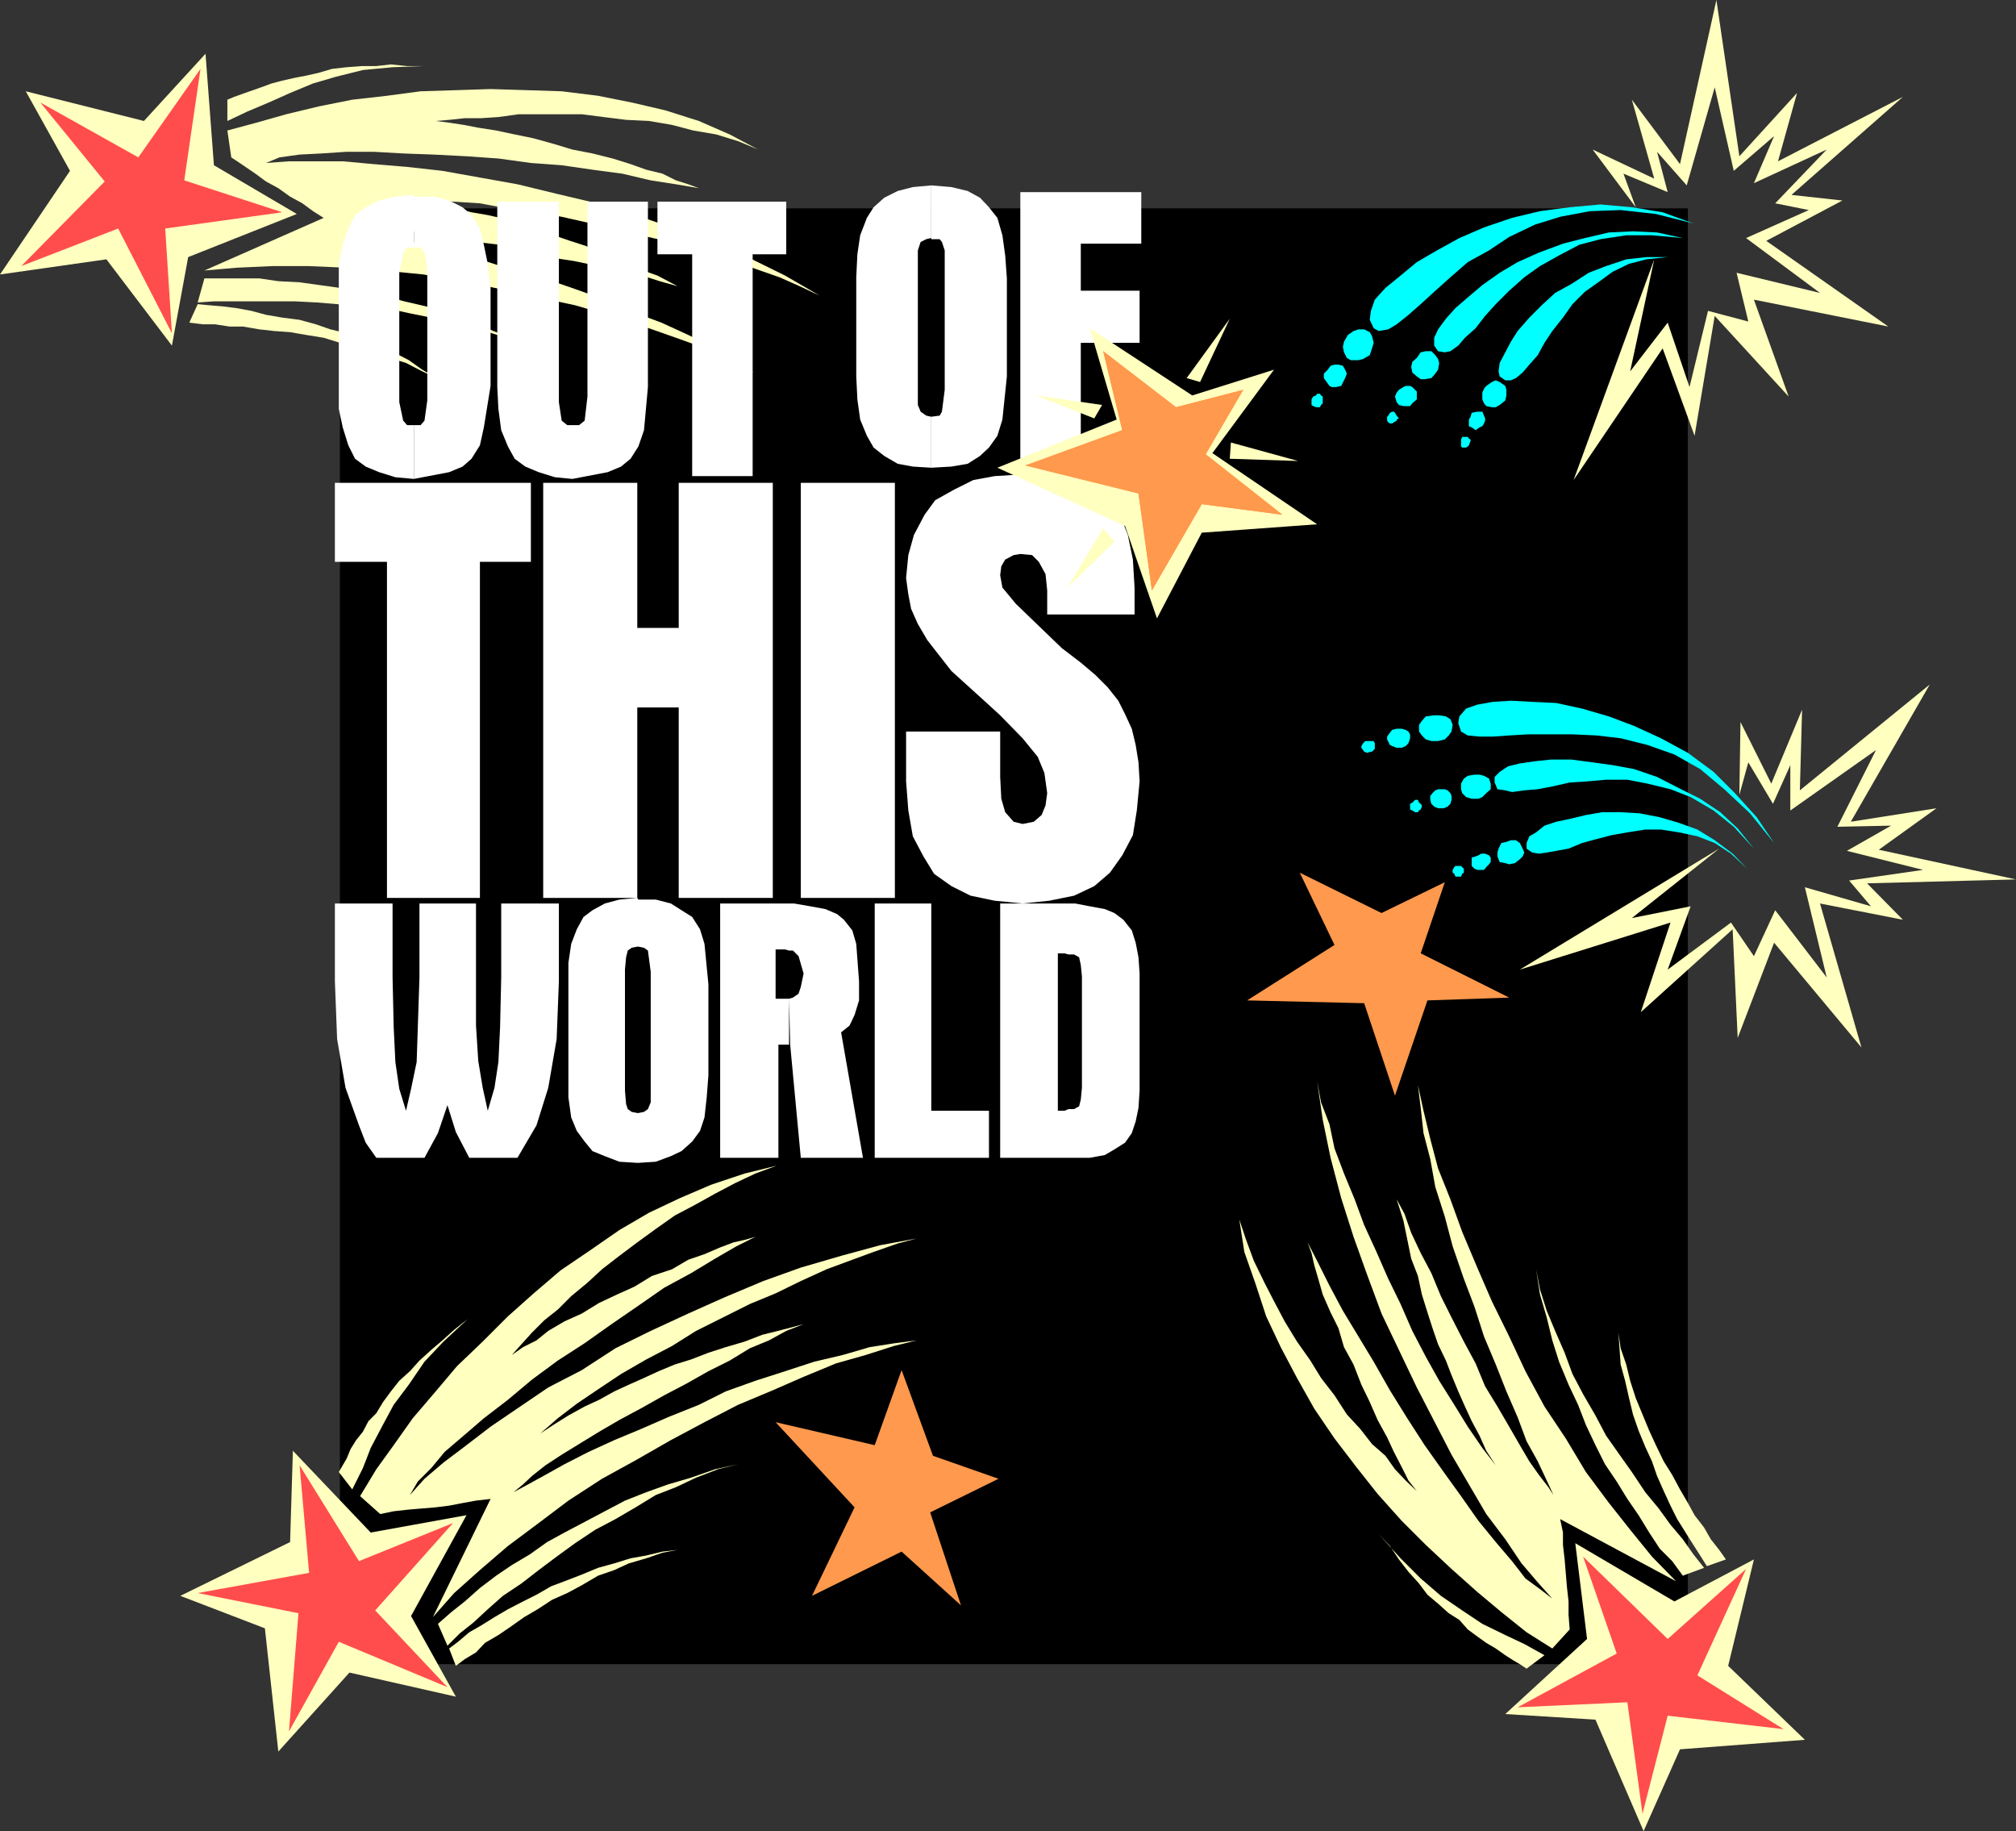
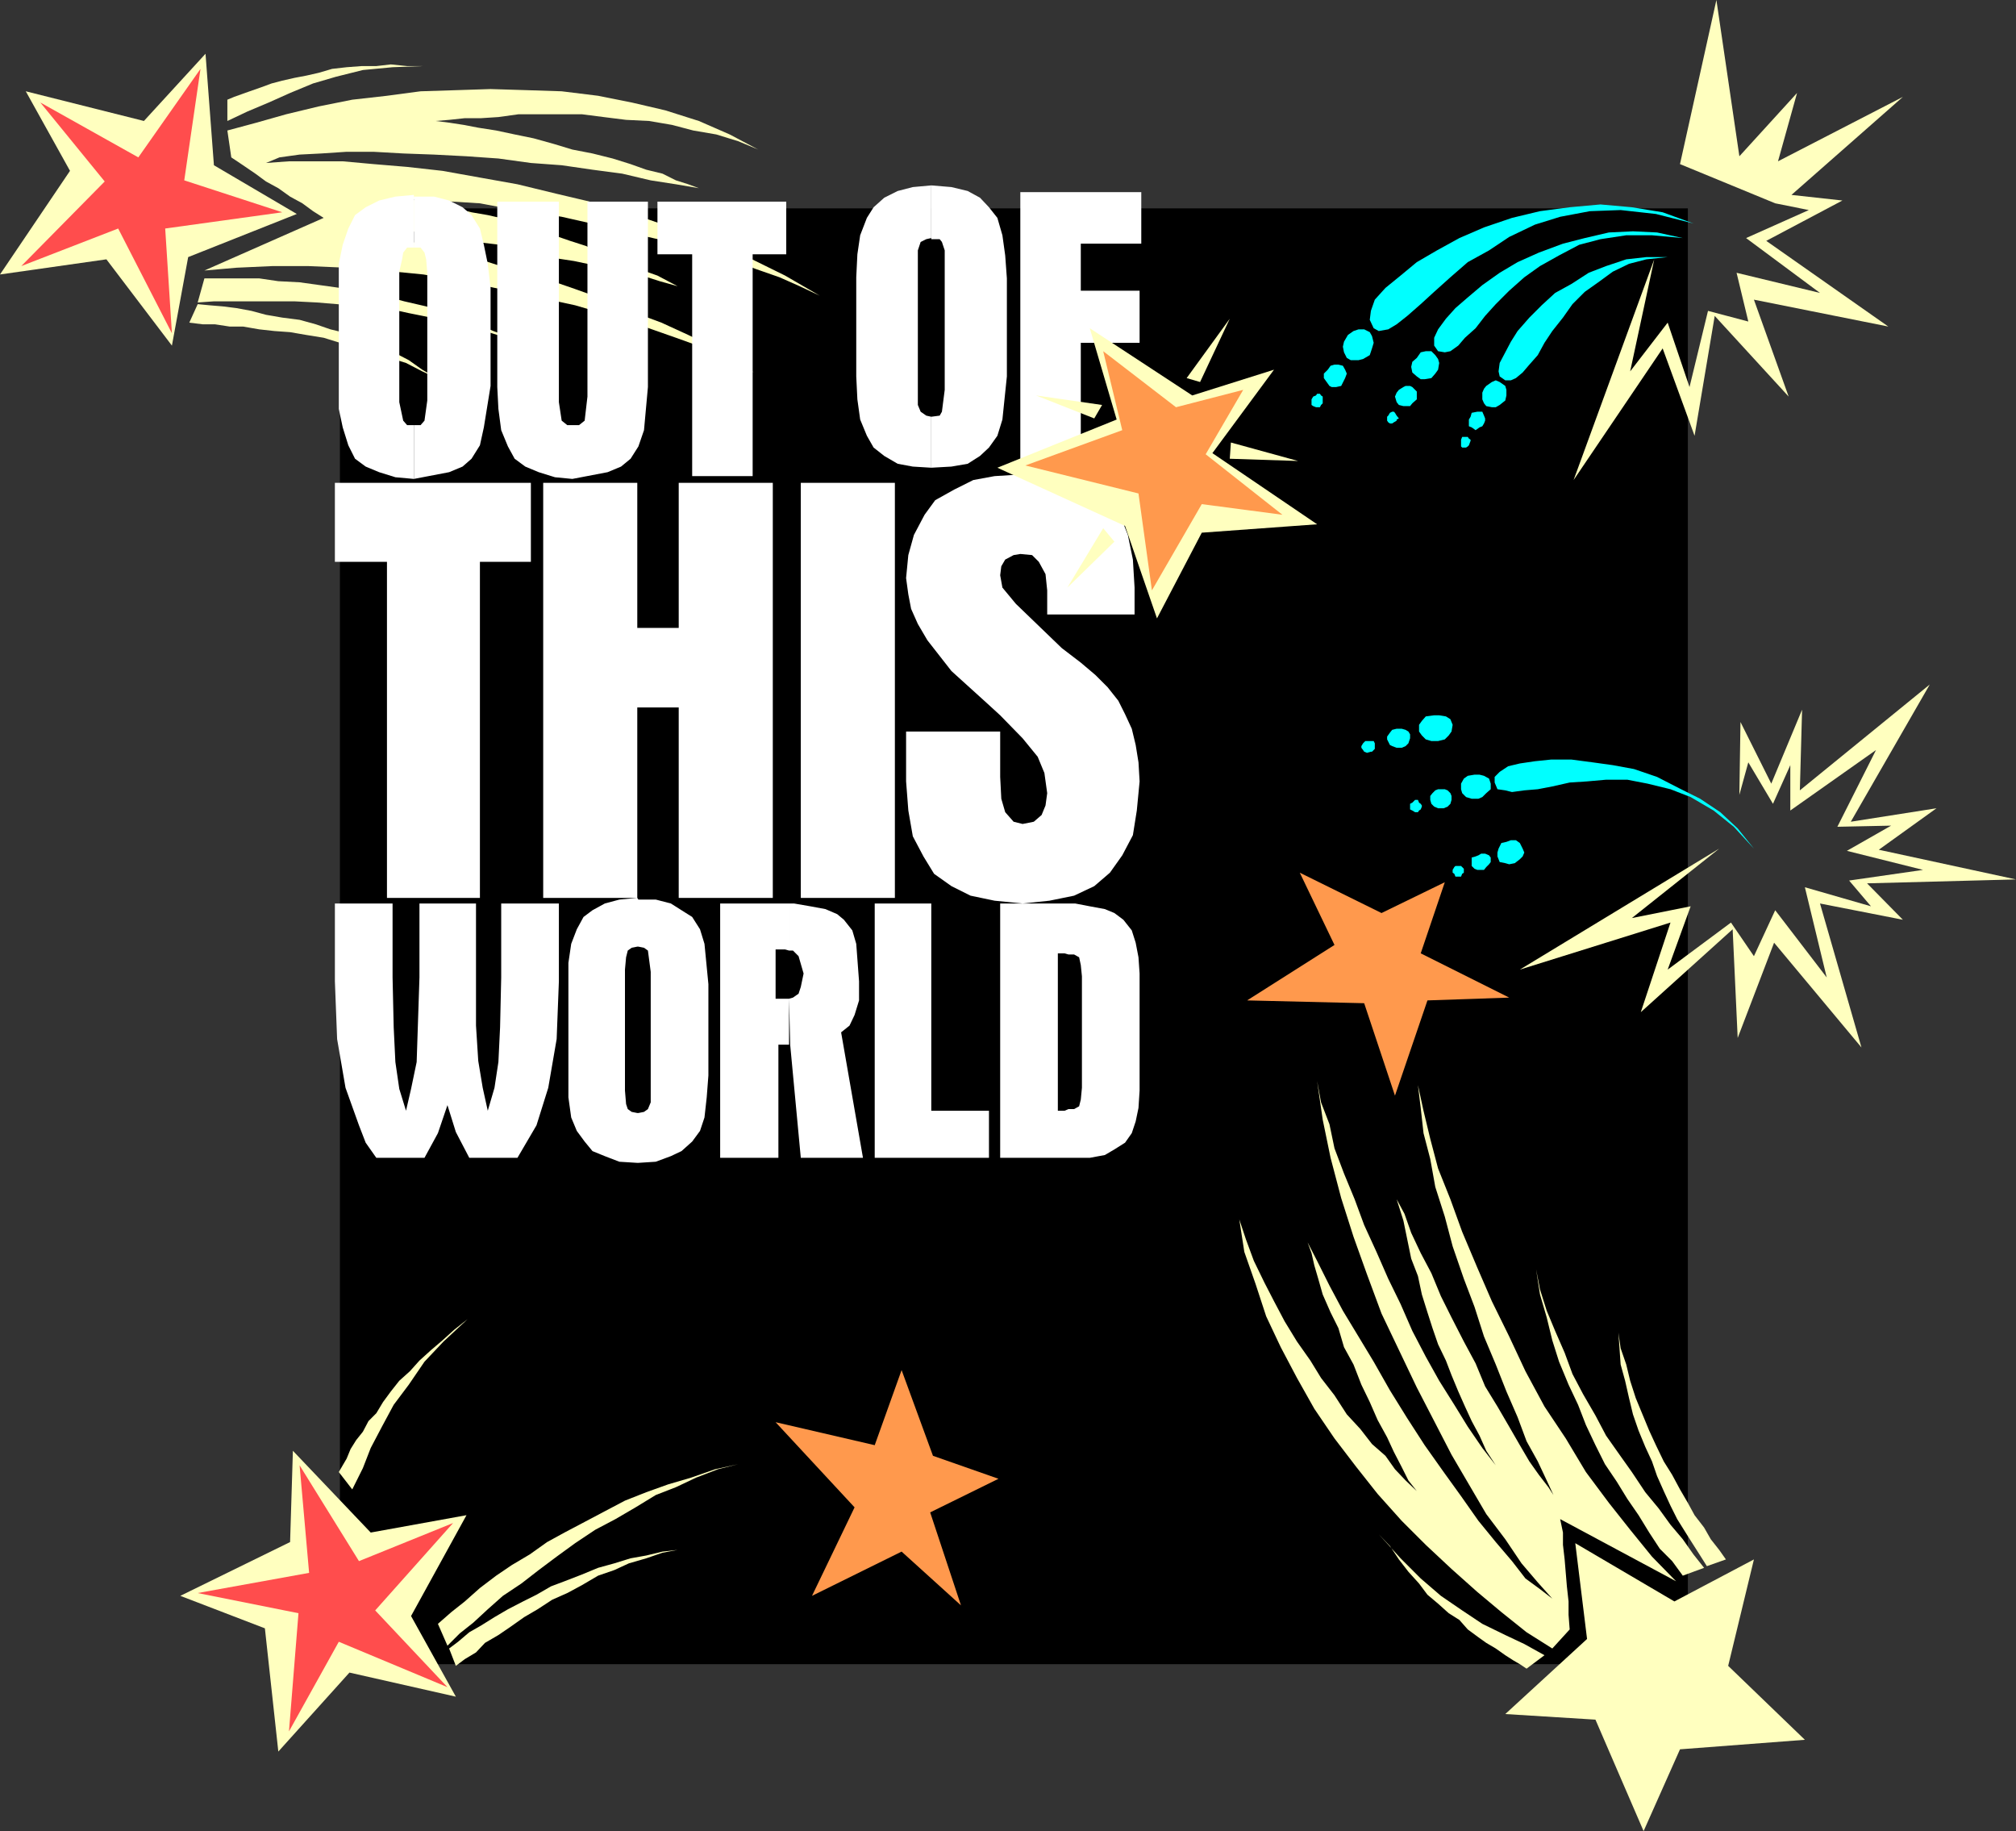
<svg xmlns="http://www.w3.org/2000/svg" width="360" height="326.898">
  <rect width="100%" height="100%" fill="#333333" stroke="none" />
  <path d="M60.7 37.2h240.702v259.898H60.7V37.199" />
-   <path fill="#ffffbf" d="M295.402 46.297 281 85.699l15.902-23.5 5.7 15.598 3.597-21.399 13.203 14.399L313.2 53.5l24 4.797L315.402 43 329 35.797l-9.098-1 19.899-17.5-22.301 11.5 3.402-12.2-10.3 11.301L306.5 0 300 29.297l-8.598-11.5 4 14.101-11-5.199 7.7 10.301-2.2-6 7.899 3.297-1.899-7.2 5.297 6 5-17.5 3.403 14.903 7.199-6.203-3.602 8.402 13-6L317 36.297l6 1.203-11.2 5 13.2 9.797-14.898-3.598 2.097 8.7L305 55.5l-3.3 13.598-3.9-11.5-6.698 8.699 4.3-20" />
+   <path fill="#ffffbf" d="M295.402 46.297 281 85.699l15.902-23.5 5.7 15.598 3.597-21.399 13.203 14.399L313.2 53.5l24 4.797L315.402 43 329 35.797l-9.098-1 19.899-17.5-22.301 11.5 3.402-12.2-10.3 11.301L306.5 0 300 29.297L317 36.297l6 1.203-11.2 5 13.2 9.797-14.898-3.598 2.097 8.7L305 55.5l-3.3 13.598-3.9-11.5-6.698 8.699 4.3-20" />
  <path fill="#0ff" d="m245.3 58.598-.698-1.5.199-1.598.699-2 1.902-2.102 2.7-2.199L253 46.797l3.602-2.098 4-2.199L265 40.598l5-1.7 5-1.199 5.3-.699 5.5-.5 5.602.5 5.5.898 5.5 2L295.7 38.2l-6.297-.699-5.5.2-5.3 1-4.5 1.398-4.602 2.199-3.598 2.402-3.8 2.098L259 49.5l-2.898 2.598-2.403 2.199-2.398 2.101-1.899 1.5-1.5.899-1.703.3-.898-.5m23.499 9.301-1-.699-.198-.902.199-1.5 2-3.797L271 59.098l2.102-2.399L275.3 54.5l2.398-2.203 2.903-1.598 3.097-2L286.8 47.5l3.601-1.203 3.598-.399h3.8l3.602.399-3.601-.399-3.801.399-3.098.8L288 48.5l-2.598 1.898-2.402 1.7-2.2 2.199-1.698 2.402-1.903 2.399-1.398 2.101-1.2 2.2-1.5 1.699-1.199 1.402-1.203 1-.898.398h-1" />
  <path fill="#0ff" d="m256.8 62.7-.698-1v-1.403l.699-1.5 1.398-1.899L259.902 55l2.2-1.902 2.597-2.2 3.102-2.199L271 46.797l3.8-1.7 4.302-1.597 3.898-1 4.3-1 4.302-.203 4.3.203 4.598 1-5.5-.5h-4.598l-4.601.7-3.801 1-3.598 1.898L275 47.5l-2.8 2-2.7 2.398-2.398 2.399-1.903 2.101-1.699 2.2-1.898 1.699-1.2 1.402-1.402 1-1 .2-1.2-.2m-16.1-2.902 1-.7.902-.3h1l1 .5L245 60l.3 1.2-.3 1-.398 1.198-1.2.7-.8.199h-1.403l-.699-.399-.5-1-.2-1L240 61l.7-1.203M237.102 66l.5-.703.699-.2H239l.8.2.4.703.3.7-.3.8-.7 1.398-.898.2h-.801l-.399-.2-1-1.398v-.8l.7-.7m-2.602 4.797.5-.2.2-.3h.5l.202.3.297.2V72l-.297.297-.203.402H235l-.5-.199-.3-.203v-1l.3-.5m18.5-6.899.7-1 .902-.199h1l.699.7.5.699.199.699-.2 1.203-.5.7-.698.8-1.2.2h-.703l-.699-.5-.8-.7-.2-1 .2-.902.8-.7m-3.2 5.7.802-.5.398-.2h.8l.4.2.8.8v1.399l-.8.703-.4.5h-1.198l-.801-.203-.399-.5-.3-1 .3-.7.399-.5m-1.899 4.603.297-.5.403-.2h.3l.2.2.3.5.399.5-.399.198v.2l-.5.3-.3.2h-.403l-.297-.2-.203-.3v-.7l.203-.199M265 69.398l.402-.5 1-.699.7-.3.699.3 1 .7.199.699v1l-.2.902-1 .797-.698.402h-.7l-1-.199L265 72l-.3-.703v-1.2l.3-.699m-2.398 5 .199-.699 1-.199h.898l.301.7.2.5v.398l-.2.5-.3.5-.5.199-.7.5-.7-.5-.5-.2v-1.199l.302-.5m-1.7 4.102.2-.5h1l.199.297.3.203v.2l-.3.8-.2.2-.3.198h-.7l-.199-.199V78.5" />
  <path fill="#ffffbf" d="m307 151.5-35.598 21.598 26.899-8.399-5.301 16 16.402-14.8.899 19.398 6.5-17L332.402 187 325 161.297l14.8 2.902-6.398-6.5L360 157l-24.5-5.3 10.3-7.403-15.3 2.402 14.102-24.5-23.2 18.899.399-14.399-5.5 13.2-5.5-11-.2 13 1.598-5.801 4.403 7.402 3.097-6.902v8.101L335 133.9l-6.898 13.699 9.597-.2-7.898 4.5 13.601 3.399-13.203 1.902 3.903 4.598-11.801-3.399 3.898 16.102-9.199-12-3.8 8.2-4.098-6-11.301 8.398 4.101-11.301-10.5 2.101L307 151.5" />
-   <path fill="#0ff" d="m260.402 129.098.2-1.2 1.199-1.398 2-.703 2.8-.5 3.2-.2 3.8.2 4.301.203 4.598 1 4.8 1.398 4.5 1.7 4.802 2.199 4.8 2.601 4.598 3.399 3.8 3.8 3.9 4.301 3.1 4.602-4.3-5.3-4.598-4.302-4.3-3.601-4.602-2.598-4.8-1.699-4.798-1.203-4.3-.5-4.301-.2h-7.899l-3.402.2-2.898.203h-2.403l-2.097-.203-1.2-.7-.5-1.5m12.2 22.403v-1l.5-1.203 1.199-.7 1.5-1.199 2.101-.699 2.399-.5 2.898-.699 2.903-.5h3.3l3.399.2 3.601.698 3.399 1 3.3 1.2L306.2 150l3.203 2.398 2.598 2.7-2.898-2.7-2.903-1.898-3.097-1.203-3.301-.7-3.2-.5h-2.8l-3.2.5-2.8.5-2.7.7-2.601.703-2.398 1-2.2.398-1.703.301-1.398.2-1.2-.2-1-.699" />
  <path fill="#0ff" d="M266.902 139.7v-1l.899-.903 1.5-1 2.101-.5 2.7-.399 2.898-.3h3.602l3.8.5 3.598.5 3.8.699 4.102 1.402 3.899 2 3.8 1.899L307.2 145l3.102 2.898 2.898 3.602-3.597-3.902-3.602-2.899-4.098-2.402-3.601-1.399-4.102-1-3.597-.699H286.8l-3.399.301-3.101.2-3.102.698-2.597.5-2.403.2-2.199.3-1.2-.3-1.398-.2-.5-1.199M256.102 127.7H257l1.2.198.8.5.402 1-.203 1.2-.5.699L258 132l-1.2.297h-1.198l-1-.297-.7-.703-.5-.7v-1.199l.5-.699.7-.8 1.5-.2m-6.7 2.399h.899l.699.199.5.3.3.5v.7l-.3.902-.5.5-.7.301h-.898l-.8-.3-.403-.2-.5-1v-.5l.5-.703.403-.5.8-.2m-5.3 2.2h1.199l.199.402v1l-.5.5h-.2l-.698.2-.5-.2-.2-.3-.3-.399v-.3l.3-.5.399-.403h.3m19.199 6h.9l.8.203.902.5.297.898v1l-.797.7-.703.699-.699.3h-1.2l-1-.3-.698-.7-.2-.699v-1l.5-.898.7-.5 1.199-.203m-6.501 2.601h1.2l.5.2.5.5.2.5v.699l-.2.703-.5.5-.7.297h-1l-.698-.297-.5-.5-.2-.703v-.7l.399-.5.5-.5.5-.199m-4.101 1.899h.5l.202.5.297.203.203.297V144l-.203.5-.297.2-.203.3h-.5l-.5-.3-.398-.2v-1l.398-.203.5-.5m16.301 7.5.8-.297h.9l.702.5.5 1 .297.7-.297.698-.5.5-.902.7-1 .199-.7-.2-1-.199-.398-1v-.699l.2-.699.5-1 .898-.203m-5 2.403.5-.302h.7l.702.301.297.399v.8l-.297.399-.5.5-.402.5h-1.2l-.5-.2-.5-.5v-1.5l.7-.199.5-.199m-4.098 1.899h1l.5.5v.699l-.3.203-.2.5h-1l-.203-.5-.297-.203v-.5l.297-.5.203-.2" />
  <path fill="#ffffbf" d="M33.602 45.898 30.699 61.7 19 46.297 0 49l12.5-18.5-7.898-14.203 21.097 5.3 11-12L38.2 29.5 53 38.2l-19.398 7.698" />
  <path fill="#ff4d4d" d="M29.5 40.797 30.7 59.5l-9.598-18.703L3.8 47.5l14.898-15.102L7.2 18.297l17.5 9.8 11.102-15.8-2.899 19.902 17.5 5.7L29.5 40.796" />
  <path fill="#ffffbf" d="m134.602 66.5-3.301-2.402-4.102-2.2-4.297-2.101-4.8-2.2L113 55.7l-5-2.199-5.3-1.902-5.5-1.899-5.298-1.402-5.3-1.7-5-1.199-4.602-1.5L72.5 43l-4.098-1L65 41.297l-2.8-.5 1.902-.2h2.597l2.903.2 3.398.5 3.602.203 4 1 4.398.7 4.3.5 4.5 1 4.102 1.198 4.598.7 4.3.902 3.802 1 4.097.7 3.102 1 3.199.898-3.598-1.899L114 48l-3.098-1.402-3.101-1.2-3.2-1.5-2.8-.898-2.899-1L96 41.098l-2.898-1-2.903-1-3.097-.7-2.903-.5-2.797-.699L78.5 36.5l-2.898-.5-3.102-.5 3.8.297 4.602.203 4.797.297 4.801.902 4.8.7 5 .8 5.302 1.2 5 1.199 5.097 1.199L121 43.5l4.8 1.2 4.802 1.597 4.3 1.703 4.297 1.5 3.602 1.598 3.601 1.699-6.203-3.598-6.297-3.101-6.703-2.899-6.699-2.402-7-2.399-6.898-2.101-7.2-1.7-7-1.699L85.7 31.7 79 30.5l-6.3-.703-6-.5-5.5-.5h-9.598l-4.102.3 2.402-1 3.598-.5 3.902-.199 4.5-.3H66.7l5.301.3 5.5.2 5.8.3 5.7.399 5.8.8 5.5.403 5.5.797 5.302.703 5.097 1.2 4.5.698 4.102.7-1.899-.7-2.203-.699L118.301 31l-2.899-.703-2.8-1-3.2-1-3.601-.899-3.602-.699-3.297-1-3.601-1L91.902 24l-3.3-.703-3.2-.5-2.601-.5-2.602-.399-2.398-.3 2.398-.2 2.801-.3h2.902l3.098-.2 3.602-.5h11.3l3.899.5 4 .5 4.101.2 4.098.699 3.8 1 4.102.703 3.899 1.2 3.601 1.5-5.101-2.7-5.5-2.402-6-1.899-6-1.402-6-1.2-6.5-.8-6.2-.2-6.5-.199-6.199.2-6.3.199-6 .8-6.2.7-6 1.203-5.8 1.398-5.301 1.5-5.2 1.399.7 4.8 2.101 1.403 2.2 1.5 1.898 1.398 2.2 1.2 2.1 1.5 2.2 1.199 1.902 1.402 1.899 1.2L36.5 48.296l5.7-.5 6.5-.297H55l6.902.297 6.5.5 7.2.703 7 1.2 6.699 1.398 6.898 1.5 6.5 1.402 6.5 1.898 5.801 1.9 5.7 2 5.3 1.902 4.602 2.098 4 2.203" />
  <path fill="#ffffbf" d="M36.5 49.7h9.8l3.4.5 3.8.198 3.602.5 3.597.5 3.903.5 3.8.899 3.797 1 3.903.902 4.097 1.5L84 57.4l4.102 1.699 3.8 1.402L96 62.7l-3.598-1.2-3.601-1.703-3.801-1.2-4.098-1.199L77 56.7l-4-.8-4.098-.9-4.3-.3-4.403-.403L56.602 54l-4-.203H38.199L35.301 54l1.199-4.3m-1.2 4.597 2.102.203 2.399.2 2.398.3 2.703.5 2.598.7 2.902.5 3.098.398 2.902.8 2.598.899 2.902.703 2.899 1 2.898 1.398 2.602 1L73 64.297 75.402 66 78 67.5l-2.598-1.203-2.902-1.5-2.898-.899L67 62.7l-3.398-.8-2.903-.7-2.898-.902-3.102-.5-2.898-.5-2.801-.2-2.7-.3-2.898-.5H41l-2.598-.399H36.2l-2.398-.3 1.5-3.301m5.3-36.501 1.199-.5 1.398-.5 1.403-.5 2-.7 1.898-.699 1.902-.5 2.2-.5 2.097-.398 2.203-.5 2.399-.703L61.902 12l2.7-.203h2.597l2.602-.297 2.898.297h2.903l-5.5.203-5.301.5L60 13.7l-4.098 1.198-4.101 1.7L48 18.297l-3.8 1.601-3.598 1.7v-3.801m32.8 270.703 8 14.398-19-4.3L49.7 312.699l-2.398-22-15.102-5.8 19.602-9.602.5-16.297L66.2 273.598l17.102-3.098-9.899 18" />
  <path fill="#ff4d4d" d="m67 287.5 12.902 13.7-19.402-8.102-8.898 16L53.3 288l-18-3.602 19.898-3.601-1.699-19.2L64.102 278.7l16.8-6.8L67 287.5" />
-   <path fill="#ffffbf" d="m163.7 239.297-3.9.5-4.5.703-4.8 1.398-5.098 1.2-5.203 1.699-5.297 1.703-5.3 1.898-4.801 2.399-5.5 2.203-4.801 2.098-4.8 2-4.598 2.101-4.301 2.2-3.399 1.898L94.301 265l-2.602 1.398L93.402 265 95 263.5l2.402-1.902 2.899-1.899 3.101-1.902 3.598-2.2 3.602-2.097 4.097-2.203 3.903-2.2 4-2.097 3.898-2.203 3.8-1.899 3.602-2.199 3.399-1.402 3.101-1.7 3.098-1.199-3.8 1-3.598.899L133 239.5l-3.398 1-3.102 1-3.098 1.2-2.902.898-2.898 1.199L115 246l-2.7 1.2-2.6 1.198-2.7 1.5-2.598 1.2-2.902 1.601-2.398 1.5-2.602 1.7 3.102-2.7 3.398-2.601 4-2.7 3.902-2.601 4.5-2.598 4.598-2.402 4.3-2.7 4.802-2.398 4.8-2.402 4.598-1.899 4.5-2.199 4.602-2.101 4.597-1.7L156 223.5l4.3-1.5 3.4-.902-6.5 1.199-7 1.902-7.2 2.098-6.7 2.402-6.898 2.899-6.5 2.902-6.703 3.098-6.297 3.101-6 3.899-6 3.101-5.3 3.598-5 3.402L83.3 258l-4.102 3.098L75.801 264l-2.602 2.898 1.403-2.398L77 262.098l2.402-2.899 3.399-2.902 3.601-3.098 4.297-3.3L95 246.296l4.602-3.399 4.8-3.101 4.797-3.399 4.801-3.3 4.602-3.2 4.8-2.601 4.297-2.598 3.801-2.199 3.402-1.703-1.703.5-2.199.5-2.398.902-2.801 1.2-2.899 1-2.902 1.699-3.598 1.199-3.101 1.902-3.102 1.399-3.199 1.5-3.098 1.902-3.101 1.398-2.899 1.7-2.101 1.699-2.399 1.203-2 1.398 1.7-1.898L95 237.898l2.2-2.199 2.402-1.902 2.398-2.399 2.902-2.398 2.598-2.402 3.102-2.399 3.199-2.402 3.3-2.399L120.5 217l3.602-1.902 3.597-2 3.602-1.899 3.601-1.699 3.797-1.402L133 209.5l-6 2-5.598 2.398-5.5 2.602-5.3 3.098-5.2 3.601-5.3 3.598-4.801 4.101L90.699 235l-4.5 4.5-4.597 4.398-3.801 4.5-4.102 4.801L70.301 258l-3.102 4.297-2.898 4.8 3.601 3.2 2.399-.5L73 269.5l2.402-.203 2.399-.2 2.398-.3 2.602-.5 2.199-.399 2.602-.3L77.3 288.699l3.8-4.3 4.598-4.102 5-4.297 5.5-4.102 5.301-4 6-3.898 6-3.3 6.3-3.602 6-3.2 6-3.101 6.2-2.598 5.5-2.402 5.8-2.399 5.302-1.5 5-1.601 4.097-1" />
  <path fill="#ffffbf" d="m78.2 289.898 2.402-2.101L83 285.898l2.7-2.398 2.902-2.203 2.8-1.899 3.2-1.898 3.097-2.203 3.102-1.7 3.601-1.898 3.598-1.902 3.602-1.899 3.8-1.5 3.899-1.398 4.101-1.203 4.297-1.5 4.102-.899-3.602.899-3.898 1.5-3.602 1.703-3.597 1.398-3.602 2.2-3.598 2.101-3.601 1.899-3.602 2.402-3.297 2.398-3.203 2.399-3.097 2.402-3.301 2.2-2.7 2.398-2.601 2.402-2.398 1.899-2.2 2.199-1.703-3.899m2.001 4.399 1.6-1.2 2-1.699 2.102-1.199 2.399-1.5 2.398-1.402 2.703-1.399 2.399-1.199 2.601-1.5 2.399-.902 3.101-1.2 2.899-1.199 2.898-.8 2.903-.899 2.8-.5 2.899-.699 2.699-.3-2.7.5-2.898 1-3.101.898-2.602 1.199-2.898 1-2.899 1.703-2.601 1.398-2.7 1.2L96 287.297l-2.398 1.402-2.403 1.7-2.199 1.5-2.398 1.398L85 295l-2 1.2-1.598 1.198-1.203-3.101m-19.699-31.5.7-1.2.702-1.199.7-1.699 1-1.601 1.199-1.5 1-1.899 1.398-1.402 1.203-2 1.399-1.899 1.5-1.898 1.898-1.703 1.703-1.899L77 241l2-1.703 2.102-1.899L83.5 235.5l-4.3 4-3.4 3.598-2.8 4.101-2.7 3.598-2.1 3.902-2 3.801-1.4 3.598-1.898 3.8-2.402-3.101M299 285.898l14.2-7.5-4.598 19 13.699 13.2L300 312.297l-6.5 14.601L284.902 307l-16.101-1 14.601-13.402-2.101-17.098L299 285.898" />
-   <path fill="#ff4d4d" d="m297.8 292.598 14-12.5-8.698 19 15.398 9.601-20.7-2.402-4.5 17.5-2.698-19.899-19.602.899 17.7-9.598-6-17.3 15.1 14.699" />
  <path fill="#ffffbf" d="m253.2 193.7.5 4.097.5 4.5 1.202 4.601.899 5L258 217.2l1.402 5.301 2 5.797 1.899 5 1.699 5.3 2.102 5 1.898 4.801 2 4.602 1.602 4.297 2 3.601 1.597 3.399 1.203 2.601-.902-1.398-1.7-2.203-1.698-2.399-1.7-2.898-1.902-3.3-2.098-3.602-2.203-3.598-1.699-4.102-2.098-3.898-2.203-4.3-1.898-3.802-1.7-4.101-1.902-3.598-1.699-3.601-1.2-3.399-1.398-2.601 1.2 3.8.699 3.399.699 3.402 1.2 3.098.702 3.3 1 3.2.899 2.8 1 2.903 1.398 2.898 1 2.602 1.203 2.898 1.2 2.7 1.199 2.601 1.398 2.598 1.203 2.703 1.7 2.598-2.403-3.098-2.597-3.8-2.403-3.903L257 246.5l-2.398-4.3-2.403-4.602-2.097-4.801-2.2-4.5-2.101-4.797-2.2-4.8-1.699-4.602L240 209.5l-1.7-4.5-.898-4.3-1.5-3.903L235.2 193l1 6.898 1.403 6.801 1.898 7.2 2.2 6.898 2.402 6.703 2.597 7 3.102 6.5 3.199 6.7 3.102 6 3.097 6 3.102 5.3 3.101 5.297 3.399 4.5 2.898 4.3 2.903 3.403 2.597 2.898-2.2-1.698-2.598-1.902L270 278.7l-2.898-3.402L264 271.5l-3.098-4.402-3.101-4.301-3.399-4.797-3.101-4.8-3.102-5-2.898-5.102-2.899-4.801-2.601-4.297-2.399-4.5-2.203-4.402-1.699-3.301.7 1.902.5 2.2.702 2.398.797 2.8 1.403 3.2 1.398 2.8 1 3.403 1.7 3.098 1.402 3.601 1.5 3.098L246 253.5l1.7 3.098 1.202 2.601 1.399 2.7 1.199 2.398 1.5 1.902-2-1.902-1.898-2-1.7-2.399-2.402-2.101-2.098-2.7-2.402-2.597-2.2-3.402-2.398-3.098-1.902-3.102-2.398-3.398-2.2-3.602-1.902-3.601-1.7-3.297-1.898-3.902-1.402-3.801-1.2-3.598.9 5.801 2 5.7 1.902 5.8 2.597 5.5 2.903 5.5 3.097 5.5 3.602 5.297 3.898 5.101L246 266.7l4.3 4.801 4.302 4.297 4.597 4.3 4.602 4.102 4.3 3.598 4.5 3.601 4.598 2.899 3.102-3.399-.2-2.601v-2.399l-.3-2.699-.2-2.402-.199-2.399-.3-2.601v-2.2l-.5-2.398 20.699 11.098-4.301-4.399-3.898-4.8-3.801-4.801-4.102-5.5-3.597-6-3.801-5.7-3.399-6.3-2.902-6.2-3.098-6.3-2.601-6-2.7-6.399-2.101-5.8-2.2-5.5-1.398-5.301-1.203-5-1-4.598" />
  <path fill="#ffffbf" d="m300.5 281.297-1.898-2.598-2.2-2.199-1.902-2.902-1.898-3.098-2-2.902-1.903-3.098-2.097-3.102-1.7-3.398-1.703-3.602-1.398-3.601-1.7-3.598-1.699-4.101-1.203-3.801-1-4.098-1.199-4.101-.7-4.5.7 3.601 1.2 3.801 1.5 3.598 1.702 3.902 1.399 3.797 1.898 3.601 2.203 3.801 1.899 3.598 2.398 3.402 2.203 3.098 2.399 3.601 2.398 2.899 2.102 2.902 2.199 2.598 1.902 2.703 1.899 2.398-3.801 1.399m4.3-1.699-1.198-1.899-1.403-2.199-1.199-1.902-1.5-2.399-1.2-2.402-1.198-2.598-1.2-2.699-.902-2.602-1.2-2.601-1.198-2.899-1-2.898-.7-2.902-.703-3.098-.797-2.902-.203-2.899-.199-2.8.402 2.8 1 2.899.7 2.902 1 3.098 1.199 2.902 1.199 2.898 1.2 2.602 1.402 2.898 1.5 2.399 1.398 2.601 1.402 2.399 1.2 2.203 1.699 2.2 1.199 2.097 1.5 1.902 1.2 1.7-3.4 1.199m-32.198 18.3-1.2-.8-1.203-.7-1.398-.898-1.7-1.203-1.699-1-1.402-1-1.898-1.399-1.5-1.699-1.903-1.199-1.898-1.703-1.899-1.598-1.5-2-1.902-2.101-1.7-2.2-1.6-2.398-2-2.102 3.902 4.301 3.597 3.598 3.602 3.101 3.8 2.602 3.598 2.398 4.102 2 3.398 1.602 3.602 2-3.2 2.398" />
  <path fill="#fff" d="M117.402 45.398V36h23v9.398h-6V85h-10.8V45.398h-6.2M99.8 70.297v1.5l.5 3.3 1 .801h2.102l1-.8.5-4.301V36H115.7v33.098l-.7 7.699-1 2.902-1.398 2.2-1.7 1.398-2.402 1-6.3 1.203-3.098-.3-2.903-.903-2.398-1-1.899-1.399L90.7 79.7l-1.2-2.903L89 73l-.2-3.902V36h11v34.297m-25.898 5.601V85.5l6.297-1.203 2.403-1 1.597-1.399 1.5-2.398.703-3.203 1.2-7.399v-17.5l-.5-4.3-.7-3.399-.703-2.902-1.5-2.399L82.602 37l-2.403-1.203-2.699-.7h-3.598V44.2h1.2l.699.899.3 1.199.2 2.402v22.8l-.5 3.598-.7.8h-1.199" />
  <path fill="#fff" d="M73.902 44.2v-9.403l-3.3.3-2.903.7L65.301 37l-1.899 1.398-1.203 2.399-1 2.902-.699 3.399V73l.7 3.297 1 3.203 1.202 2.398 1.899 1.399 2.398 1 2.903.902 3.3.301v-9.602H72.7l-.699-.8-.7-3.301V48.5l.5-2.203.2-1.2.7-.898h1.202M182.2 83.098V34.297h21.6V43.5H193v8.398h10.5V61.2H193v21.899h-10.8m-15.9-8.701V83.5l3.602-.203 2.899-.5L175 81.398l1.602-1.5 1.5-2.101.898-2.899.8-7.699V49.7l-.3-4.101L179 42l-.898-3.102-1.5-1.898L175 35.297l-2.2-1.2-2.898-.699-3.601-.3v9.601h1.5l.398.5.5 1.5v24.899l-.5 3.902-.398.7-1.5.198" />
  <path fill="#fff" d="M166.3 42.7v-9.602l-3.3.3-2.7.7-2.398 1.199L156 37l-1.2 1.898L153.603 42l-.5 3.398-.2 4.102v17.7l.2 4.097.5 3.601 1.199 2.899L156 79.898l1.902 1.5 2.399 1.399 2.699.5 3.3.203v-9.102l-.898-.199-1-.699-.5-1.203V44.699l.5-1.5 1-.5.899-.199v.2m20.699 67v-4.302l-.3-2.898-1.2-2.203-1.2-1.2-2.1-.199-1.2.2-1.5.8-.7 1.2-.198 1.601.398 2.2 2.402 2.898 8.2 7.902 3.398 2.598 2.602 2.203 2.199 2.2 1.898 2.398 1.203 2.402 1.2 2.598.699 2.902.5 3.098.199 3.402-.5 5.2-.7 4.398-1.898 3.601-2.203 3.098-2.797 2.402-3.601 1.7-4.399.898-4.8.5-5-.5-4.301-.899-3.399-1.699-3.101-2.199-1.899-3.102-1.902-3.601-.8-4.598-.4-5.199v-8.902h16.802v8.101l.199 3.899.699 2.402 1.5 1.7 1.602.398 2-.399L186 145.5l.7-1.703.3-2.2-.5-3.597-1.2-2.902-2.698-3.301-4-4.098-2.403-2.199-6.297-5.703-4.3-5.5-1.7-2.899-1.203-2.699-.5-2.601-.398-2.899.398-4.101 1-3.598 1.903-3.602L167 89.297l3.402-1.899 3.399-1.699 3.8-.699 4.801-.3 5 .3 4.399.7 3.3 1.698 1.7.7 1.199 1 1.902 2.601 1.5 3.801.899 4.398.3 5v4.801H187M143 86.2h16.8v74.097H143V86.199M97 86.2h16.8v25.898h7.4V86.199H138v74.098h-16.8v-34h-7.4v34H97V86.199m-37.2 14.098V86.199h35v14.098h-9.1v60H69.101v-60H59.8M190.8 198v8.7h3.802l2.699-.5 1.699-1 1.902-1.2 1.2-1.703.699-2.098.5-2.402.199-3.098v-20.902l-.2-2.899-.5-2.601-.698-2.2-1.5-1.898L199 163l-1.7-.703-2.698-.5-2.602-.5h-1.2v9.101h1l.9.5.3 1.399.2 2v19.902l-.2 2.098-.3 1.203-.9.5h-1m0-27.602v-9.101h-12.198v45.402H190.8V198l-.7.297h-1.199v-28.098h1.2l.699.2m-34.6-9.102h10.1v37h10.302v8.402h-20.403v-45.402m-15.297 17 .2 8.203L143 206.7h11.102l-3.903-22.403 1.5-1.2.903-1.898.8-2.601v-3.399l-.5-6.699-.703-2.402-1.5-1.899-1.199-1-2.098-.902-2.703-.5-2.898-.5h-.899v8.402h.7l1 1 .898 3.098-.5 2.402-.398 1.2-1 .699-.7.199m0-8.597v-8.403h-12.3v45.402H139V186.5h1.902v-8.203H138.5V169.5h1.7l.702.2M114 198.7v8.898l3.102-.2 2.699-1 1.898-.898 1.903-1.703 1.398-1.899.8-2.398.4-3.602.3-3.898v-16.3l-.7-7.2-.8-2.602-1.398-2.199-1.903-1.199-1.898-1.203-2.7-.7H114V169l1 .2.7.5.5 3.8v23.297l-.5 1.203-.7.5-1 .2m0-29.7v-8.402l-.2-.301-3.198.3-2.602.7-2.2 1.203-1.6 1.2-1.2 2.198-1 2.602-.5 3.398v24l.5 3.602 1 2.398 1.402 1.899 1.399 1.703 2.199.898 2.602 1 3.199.2H114v-8.899h-.2l-1-.199-.698-.5-.301-.902-.2-2.399v-21.601l.2-2.2.3-1.199.7-.5 1-.199H114m-30.2 37.7-2.398-4.602-1.5-4.801-1.703 5-2.398 4.402h-8.602L65.301 204l-1.2-3.102L61.7 194.2l-1.5-8.699-.398-10.3v-13.903h10.3V174.5l.2 8.898.3 6.2.7 4.8 1.199 3.899.902-3.899 1-4.8.5-15.098v-13.203H85v21.8l.402 6.301.797 4.801.903 4.098 1.199-4.098.699-4.601.3-6.2.2-8.898v-13.203h10.3v13.902l-.398 10.301-1.5 8.7-2.101 6.698-3.399 5.801h-8.601" />
  <path fill="#ffffbf" d="m214.602 95.098-8 15.3-5.7-16.5-22.8-10.398 21.3-8.602-4.8-16.3 18.3 12L227.5 66l-11 14.898 18.7 12.7-20.598 1.5" />
  <path fill="#ffffbf" d="m185 70.598 11.8 1.699-1.398 2.402zm5.602 34.3L199 96.7l-2-2.402zM231.8 82.297 219.8 79l-.198 2.898zm-12.198-25.399-7.7 10.602 2.399.7zm0 0" />
-   <path fill="#ff994d" d="M214.602 90 229 91.898l-13.7-10.8 6.7-11.5-12 3.101-13-10 3.402 14.098-17.3 6.3 20.199 5 2.398 17.301L214.602 90" />
  <path fill="#ff994d" d="M214.602 90 229 91.898l-13.7-10.8 6.7-11.5-12 3.101-13-10 3.402 14.098-17.3 6.3 20.199 5 2.398 17.301L214.602 90M161 277l10.602 9.598-5.5-16.598 12.199-6-11.7-4.102-5.601-15.3L156.2 258l-17.7-4.102 14.102 15.2-7.602 15.8L161 277m93.902-98.402 14.598-.5-15.8-7.899L258 157.5l-11.3 5.5-14.598-7.203 6.199 12.902-15.602 9.899 20.903.5 5.5 16.5 5.8-17" />
</svg>